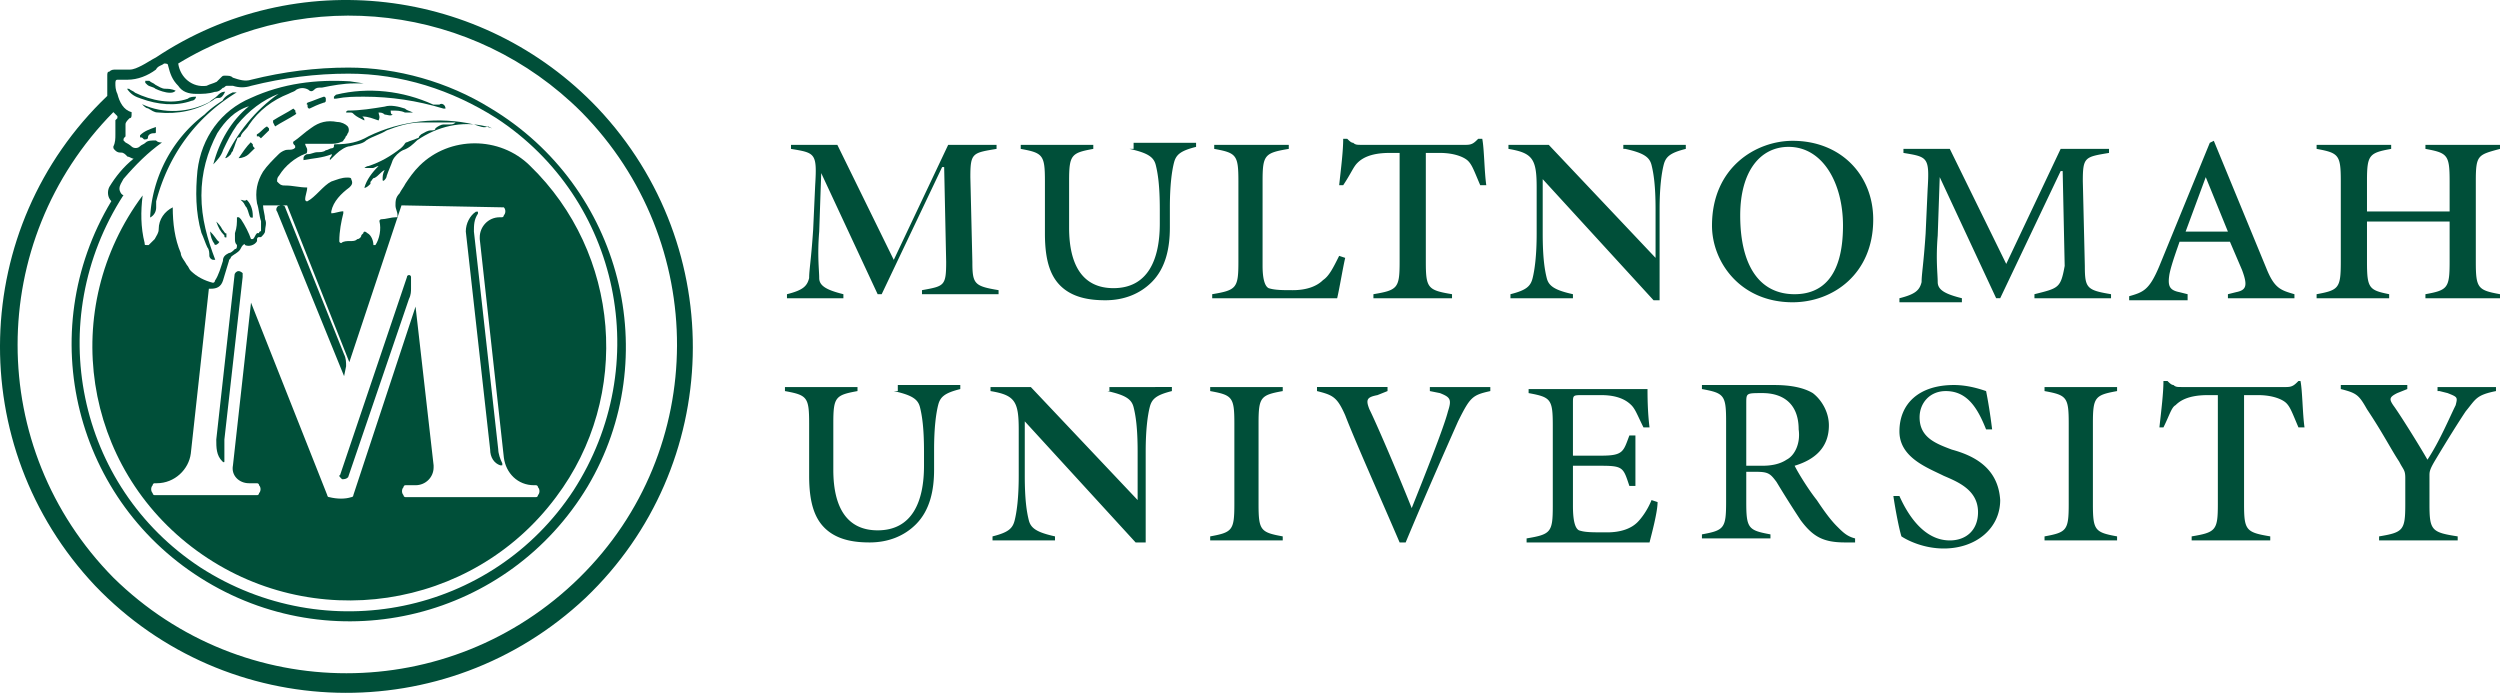
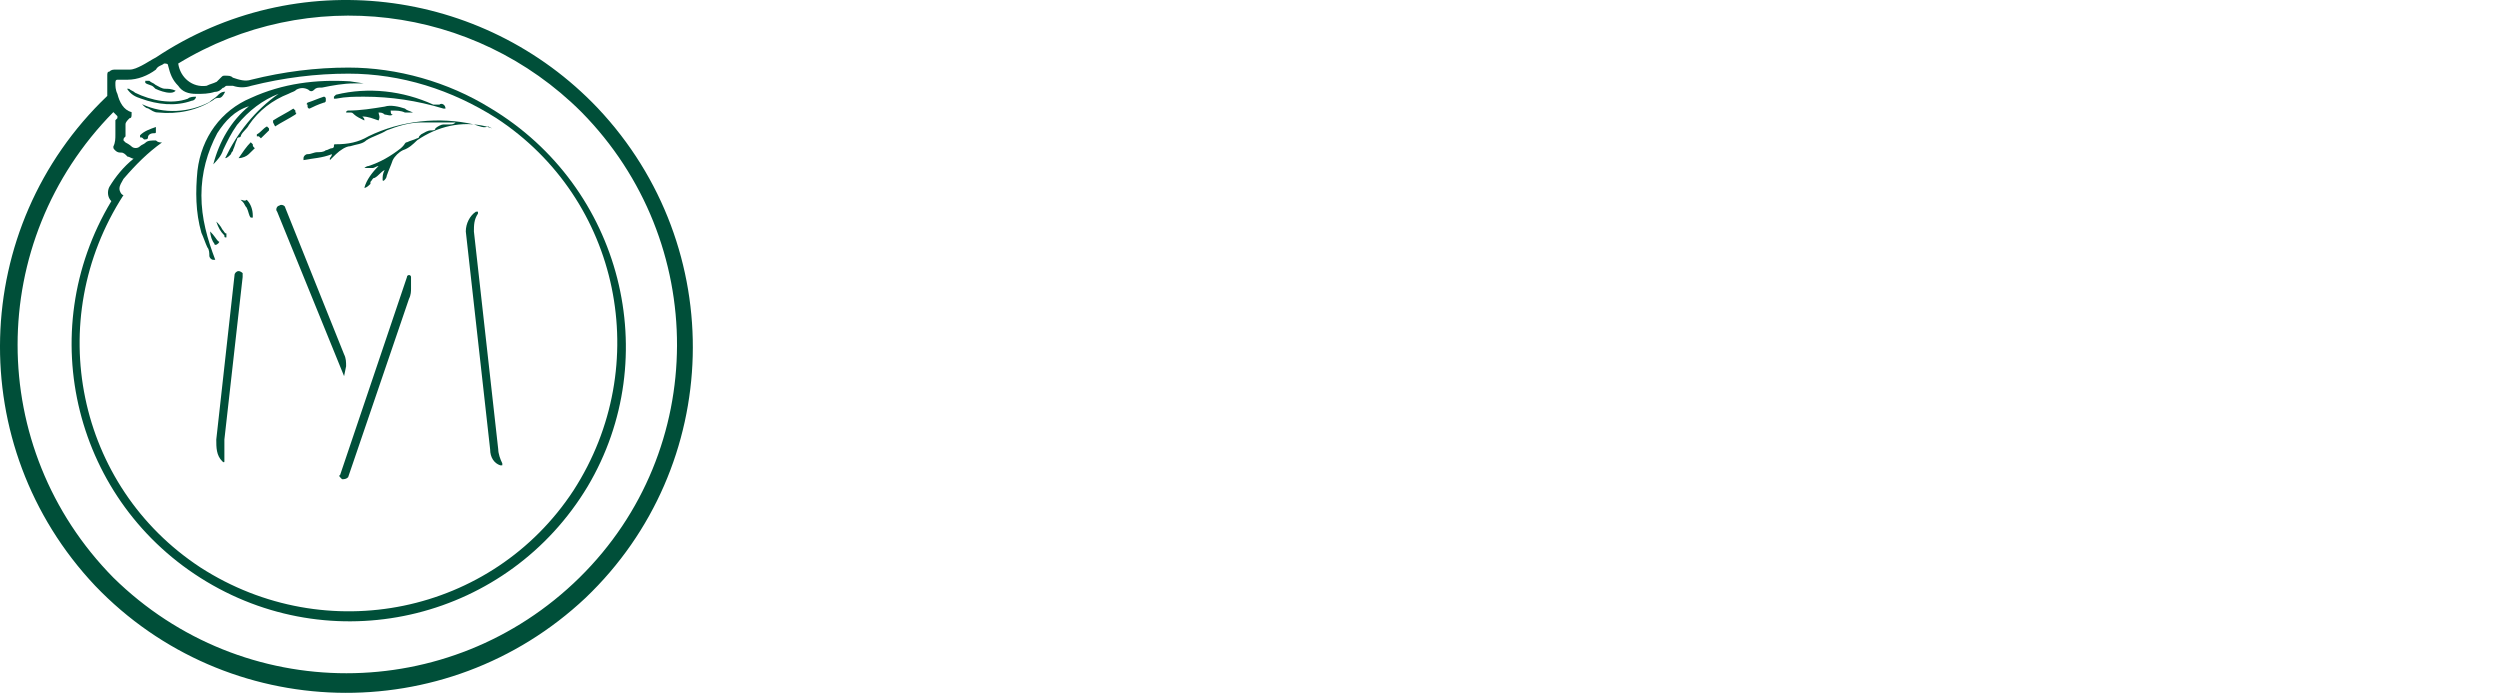
<svg xmlns="http://www.w3.org/2000/svg" width="433" height="120">
  <g fill="#004F39">
    <path d="M27.004 9.952c-.702.351-1.755 1.052-2.457 1.403-.702.35-1.404.7-2.106.7h-2.457c-.35 0-.702 0-1.053.351-.351 0-.351.35-.351.701v3.506c-23.87 22.785-24.922 60.644-2.106 84.832 22.816 23.837 60.726 24.889 84.946 2.103 23.87-22.785 24.922-60.644 2.106-84.832C83.518-2.317 51.225-6.173 27.004 9.952zm-6.669 3.856h1.755c1.755 0 3.51-.7 4.914-1.752.351-.701 1.053-.701 1.405-1.052.35 0 .702 0 .702.35.35 1.403.702 2.454 1.755 3.506.702 1.052 1.755 1.402 3.159 1.402 1.053 0 2.106 0 3.159-.35.702 0 1.053-.35 1.404-.701.351 0 .351-.35.702-.35h1.053c1.053.35 2.106.35 3.16 0 5.615-1.403 11.232-2.104 16.848-2.104 9.126 0 17.902 2.804 25.624 7.712 21.412 14.022 27.38 42.766 13.339 64.5-14.04 21.384-42.824 27.343-64.587 13.321-21.412-14.022-27.38-42.767-13.339-64.5-.35 0-.702-.702-.702-1.052 0-.701.351-1.052.702-1.753 2.106-2.454 4.212-4.557 6.67-6.31-.352 0-.703 0-1.054-.35-.702 0-1.404 0-1.755.35-.35.35-.702.35-1.053.701-.35.351-1.053.351-1.404 0 0 0-.35-.35-1.053-.7l-.35-.351c0-.35 0-.35.35-.701V21.52c0-.35.351-.7.702-1.051.351 0 .351-.35.351-.701v-.35c-1.404-.351-2.106-1.754-2.457-3.156-.35-.7-.35-1.402-.35-1.752 0-.351 0-.702.35-.702zm80.032 86.235c-22.465 22.084-58.269 22.084-80.734 0-22.114-22.435-22.114-58.19 0-80.626l.702.701v.35l-.35.351v2.454c0 .701 0 1.402-.352 2.103 0 .351 0 .351.351.702.351.35.702.35 1.053.35s.702.35.702.35l.351.351c.351 0 .702.35 1.053.35-1.755 1.403-3.159 3.156-4.212 4.908-.351.701-.351 1.753.351 2.454-13.69 22.786-6.318 52.232 16.498 65.903 22.816 13.671 52.301 6.31 65.991-16.476 13.339-22.435 5.967-51.88-16.849-65.552-7.371-4.557-16.147-7.01-24.571-7.01-5.616 0-11.233.7-16.849 2.102-1.053.351-2.106 0-3.159-.35-.35-.35-.702-.35-1.404-.35-.351 0-.351 0-.702.35l-.351.35-.351.351c-.702.35-1.053.35-1.755.701-2.457.35-4.563-1.402-4.914-3.856C53.33-2.667 82.114.838 100.718 19.417c22.114 22.435 22.114 58.541-.351 80.626z" />
-     <path d="M72.668 28.692c-1.043 1.031-1.738 2.063-2.433 3.094-.347.688-.695 1.032-1.042 1.72-.695.687-.695 1.374-.695 2.062 0 .687.347 1.031.347 1.719 0 .343 0 .343-.347.343-.695 0-1.738.344-2.433.344 0 0-.348 0-.348.344.348 1.375 0 3.094-.695 4.125h-.347c0-.687-.348-1.718-1.043-2.062-.347-.344-.695-.344-.695 0l-.347.344c0 .343-.348.687-.696.687-.347.344-.695.344-1.39.344-.347 0-1.042 0-1.39.344 0 0-.347 0-.347-.344 0-1.72.347-3.438.695-4.813v-.344c-.695 0-1.39.344-2.085.344v-.344c.347-1.719 1.737-3.094 3.127-4.125.348-.344.695-.688.348-1.375 0-.344-.348-.344-.695-.344-1.043 0-1.738.344-2.78.687-.696.344-1.39 1.032-2.086 1.72-.695.687-1.39 1.374-2.085 1.718 0 0-.347 0-.347-.344 0-.687.347-1.375.347-2.062-1.39 0-2.433-.344-3.823-.344-.347 0-.695 0-1.042-.344l-.348-.344c0-.343 0-.687.348-1.031 1.042-1.719 2.78-3.094 4.518-3.782.347 0 .347-.343.347-.687 0-.344-.347-.688-.347-1.031h4.17c.695 0 1.39 0 2.085-.344.348 0 .348-.344.695-.688 0-.344.348-.344.348-.687.347-.344.347-1.032 0-1.376-.348-.343-1.043-.687-1.738-.687-1.738-.344-3.128 0-4.518 1.031-1.042.688-2.085 1.72-3.128 2.407 0 .344 0 .344.348.687v.344c-.348.344-.695.344-1.39.344-.348 0-1.043.344-1.39.687-1.043 1.032-2.086 2.063-2.78 3.094-1.043 1.72-1.39 3.438-1.043 5.501.347 1.031.347 2.063.695 3.094v1.719s-.348 0-.348.344h-.347c-.348.344-.348.687-.695 1.031h-.348c-.347-1.031-1.043-2.406-1.738-3.438l-.347-.344h-.348c0 1.032 0 1.72-.347 2.75v1.032c0 .344 0 .688.347 1.031 0 .344 0 .688-.347.688-.348.344-.695.688-1.043.688-.695.343-1.042.687-1.042 1.375-.348 1.031-.695 2.406-1.39 3.438 0 .343-.348.343-.348.343-1.39-.343-2.78-1.031-3.823-2.062-.348-.344-.348-.688-.695-1.032-.348-.687-1.043-1.375-1.043-2.062-1.042-2.407-1.39-5.157-1.39-7.907-1.39.687-2.433 2.062-2.433 3.781 0 .688-.347 1.032-.695 1.72l-1.042 1.03h-.348c-.347 0-.347 0-.347-.343-.695-2.75-.695-5.5-.348-8.251-14.596 19.595-10.426 47.098 9.384 61.537 19.81 14.439 47.612 10.313 62.209-9.282 13.206-17.533 11.12-42.285-4.518-57.412-5.213-5.157-13.902-5.157-19.115 0zm14.597 7.22c.347.343.347 1.03 0 1.375 0 0 0 .343-.348.343h-.347c-2.086 0-3.476 1.72-3.476 3.438v.344l4.17 37.816c.348 2.75 2.433 4.813 5.214 4.813h.347s.348 0 .348.344c.347.344.347 1.031 0 1.375 0 0 0 .344-.348.344h-22.59s-.347 0-.347-.344c-.348-.344-.348-1.031 0-1.375 0 0 0-.344.347-.344h1.738c1.738 0 3.128-1.375 3.128-3.094v-.344l-3.128-27.502L61.199 85.76c0 .344-.347.344-.347.344-1.043.344-2.433.344-3.823 0-.348 0-.348-.344-.348-.344L43.475 52.413l-3.128 28.19c-.347 1.72 1.043 3.094 2.78 3.094h1.39s.348 0 .348.344c.348.344.348 1.031 0 1.375 0 0 0 .344-.347.344H26.793s-.347 0-.347-.344c-.348-.344-.348-1.031 0-1.375 0 0 0-.344.347-.344h.348c3.128 0 5.56-2.406 5.908-5.156l3.128-28.534h.347c1.043 0 1.738-.344 2.086-1.375.347-1.032.695-2.407 1.042-3.438 0-.344.348-.344.348-.688.347-.344 1.042-.687 1.39-1.031.347-.344.347-.688.695-1.032 0 0 .347-.343.347 0 .696.344 1.738 0 2.086-.687v-.344s0-.344.347-.344h.348c.347-.343.695-.687.695-1.031 0-.688.347-1.375 0-2.063 0-.687-.348-1.719-.348-2.406h4.17l10.774 27.159 9.036-27.16 17.725.345c0-.344 0-.344 0 0z" />
-     <path d="M86.649 80.597H87v-.343c-.351-.687-.703-1.717-.703-2.403L82.081 40.09c0-1.03 0-2.06.703-3.09v-.343h-.352c-1.054.686-1.756 2.06-1.756 3.433l4.216 37.76c0 1.374.703 2.404 1.757 2.747zM59.243 83c.352 0 .703 0 1.054-.343l10.54-30.896c.352-.686.352-1.373.352-1.716v-2.06s0-.343-.351-.343c0 0-.352 0-.352.343L58.892 82.313c-.351 0 0 .344.351.687zm.352-17.85s0-.344 0 0l.35-1.717c0-.687 0-1.373-.35-2.06L49.405 35.97c0-.343-.702-.686-1.054-.343-.351 0-.702.686-.351 1.03l11.595 28.492c-.352 0-.352 0 0 0zm-18.27-18.195c-.352 0-.703.344-.703.687l-3.163 28.492c0 1.373 0 2.747 1.055 3.776 0 0 .35.344.35 0v-3.776l3.163-28.149V47.3s-.351-.344-.703-.344zM71.54 19.493c-.703-.344-1.055-.344-1.406-.687-1.054-.343-2.46-.687-3.513-.343-2.108.343-4.217.686-6.325.686 0 0-.351 0-.351.344h.703c.351 0 .351 0 .702.343.352.343 1.054.686 1.757 1.03 0-.344 0-.344-.351-.687 1.054 0 1.757.343 2.81.687.352-.687 0-1.03 0-1.373.352 0 .703 0 1.055.343.351 0 1.054.343 1.405 0-.351 0-.351-.343-.351-.687 1.054 0 1.756 0 2.46.344h1.405zm-13.352-3.09l-.351.343v.344h.351c1.757-.344 3.162-.344 4.92-.344 4.567 0 9.134.687 13.702 2.06h.351c0-.687-.703-1.03-1.054-.687h-1.054c-5.27-2.403-11.243-3.09-16.865-1.716zm-4.567 2.403c.702-.343 1.405-.687 2.46-1.03 0 0 .35 0 .35-.343v-.343s0-.344-.35-.344c-1.055.344-1.758.687-2.812 1.03 0 0-.351.343 0 .343v.344s0 .343.352.343zm10.189 4.806c-1.757 1.03-3.514 1.373-5.622 1.373-.351 0-.351 0-.351.343 0 .344-.352.344-.352.344-.35 0-.702.343-1.054.343-.35.343-1.054.343-1.405.343-.703 0-1.054.343-1.757.343-.351 0-.702.344-.702.687v.343c1.756-.343 3.162-.343 4.918-1.03 0 .344-.35.687-.35.687v.343l1.053-1.03c.703-.686 1.757-1.373 2.46-1.373 1.054-.343 2.108-.343 2.81-1.03 1.055-.686 2.46-1.03 3.514-1.716 1.757-.686 3.865-1.373 5.973-1.373h5.973c-.351.343-.703.343-1.054.343H76.81c-.352 0-1.054.344-1.406.687 0 .343-.35.343-.702.343-.703 0-1.054.343-1.757.687l-.351.343c0 .343-.352.343-.352.343-.702.344-1.054.344-1.757.687-.35 0-.35.343-.702.686l-.352.344c-1.756 1.373-3.513 2.403-5.621 3.09-.352 0-.703.342-.703.342h1.406c.35 0 .702-.343 1.054-.343-1.054 1.03-2.109 2.403-2.46 3.776.351 0 .703-.343 1.054-.686v-.344c.352-.343.352-.686.703-.686.703-.343 1.054-1.03 1.757-1.373-.352.686-.352 1.03-.352 1.716 0 0 0 .343.352 0 0 0 .351-.343.351-.686.351-1.03.703-1.717 1.054-2.747.351-.686 1.054-1.373 1.757-1.716 1.054-.343 1.757-1.03 2.46-1.716 3.513-2.403 7.729-3.433 11.945-2.403l1.054.343-.702-.343c-.703.343-1.406 0-2.46-.344-5.973-1.373-12.649-.686-18.27 2.06zm-16.162-1.716c1.054-.687 2.46-1.374 3.513-2.06 0 0 .352-.343 0-.343v-.344l-.351-.343c-1.054.687-2.46 1.373-3.514 2.06v.343l.352.687c-.352-.344 0 0 0 0zm-2.46 2.06l1.406-1.374v-.343l-.352-.343c-.702.343-1.054 1.03-1.757 1.373v.343h.352l.351.343zm-1.405 1.03s-.352-.344 0 0l-.352-.344c-.702.686-1.405 1.716-2.108 2.746.703 0 1.406-.343 1.757-.687l1.054-1.03c-.351-.343-.351-.343-.351-.686zm-2.108 9.611l.351.343c.351.344.351.687.703 1.03.351.687.351 1.373.702 1.717h.352v-.344c0-1.03-.352-2.06-1.054-2.746-.352.343-.703 0-1.054 0zM26.919 15.373c.703.343 1.757.687 2.46.687.35 0 .702 0 1.053-.344-.702-.343-1.405-.343-1.756-.343-.703 0-1.054-.343-1.757-.686-.351-.344-.703-.344-1.054-.687h-.703v.343l.352.344c.35.343 1.054.343 1.405.686zM39.216 41.12v-.686c-.351 0-.351-.343-.702-.687-.352-.686-.703-1.03-1.055-1.373.352 1.03.703 1.717 1.406 2.403 0 .343 0 .343.351.343zm-2.81-1.03s0 .344 0 0c0 .687.35 1.717.702 2.06 0 .344.351.344.703 0 0 0 .351-.343 0-.343-.352-.343-.703-1.03-1.406-1.716zm-11.947-23c2.811 1.03 5.973 1.374 8.784.344.352 0 .703-.343.703-.687-.351 0-1.054 0-1.405.344-2.811 1.03-6.325.343-9.136-1.03-.35-.344-.702-.344-1.054-.687H22c.703 1.03 1.405 1.373 2.46 1.717z" />
+     <path d="M86.649 80.597H87v-.343c-.351-.687-.703-1.717-.703-2.403L82.081 40.09c0-1.03 0-2.06.703-3.09v-.343h-.352c-1.054.686-1.756 2.06-1.756 3.433l4.216 37.76c0 1.374.703 2.404 1.757 2.747zM59.243 83c.352 0 .703 0 1.054-.343l10.54-30.896c.352-.686.352-1.373.352-1.716v-2.06s0-.343-.351-.343c0 0-.352 0-.352.343L58.892 82.313c-.351 0 0 .344.351.687zm.352-17.85s0-.344 0 0l.35-1.717c0-.687 0-1.373-.35-2.06L49.405 35.97c0-.343-.702-.686-1.054-.343-.351 0-.702.686-.351 1.03l11.595 28.492c-.352 0-.352 0 0 0zm-18.27-18.195c-.352 0-.703.344-.703.687l-3.163 28.492c0 1.373 0 2.747 1.055 3.776 0 0 .35.344.35 0v-3.776l3.163-28.149V47.3s-.351-.344-.703-.344zM71.54 19.493c-.703-.344-1.055-.344-1.406-.687-1.054-.343-2.46-.687-3.513-.343-2.108.343-4.217.686-6.325.686 0 0-.351 0-.351.344h.703c.351 0 .351 0 .702.343.352.343 1.054.686 1.757 1.03 0-.344 0-.344-.351-.687 1.054 0 1.757.343 2.81.687.352-.687 0-1.03 0-1.373.352 0 .703 0 1.055.343.351 0 1.054.343 1.405 0-.351 0-.351-.343-.351-.687 1.054 0 1.756 0 2.46.344h1.405zm-13.352-3.09l-.351.343v.344h.351c1.757-.344 3.162-.344 4.92-.344 4.567 0 9.134.687 13.702 2.06h.351c0-.687-.703-1.03-1.054-.687h-1.054c-5.27-2.403-11.243-3.09-16.865-1.716zm-4.567 2.403c.702-.343 1.405-.687 2.46-1.03 0 0 .35 0 .35-.343v-.343s0-.344-.35-.344c-1.055.344-1.758.687-2.812 1.03 0 0-.351.343 0 .343v.344s0 .343.352.343zm10.189 4.806c-1.757 1.03-3.514 1.373-5.622 1.373-.351 0-.351 0-.351.343 0 .344-.352.344-.352.344-.35 0-.702.343-1.054.343-.35.343-1.054.343-1.405.343-.703 0-1.054.343-1.757.343-.351 0-.702.344-.702.687v.343c1.756-.343 3.162-.343 4.918-1.03 0 .344-.35.687-.35.687v.343l1.053-1.03c.703-.686 1.757-1.373 2.46-1.373 1.054-.343 2.108-.343 2.81-1.03 1.055-.686 2.46-1.03 3.514-1.716 1.757-.686 3.865-1.373 5.973-1.373h5.973c-.351.343-.703.343-1.054.343H76.81c-.352 0-1.054.344-1.406.687 0 .343-.35.343-.702.343-.703 0-1.054.343-1.757.687l-.351.343c0 .343-.352.343-.352.343-.702.344-1.054.344-1.757.687-.35 0-.35.343-.702.686l-.352.344c-1.756 1.373-3.513 2.403-5.621 3.09-.352 0-.703.342-.703.342h1.406c.35 0 .702-.343 1.054-.343-1.054 1.03-2.109 2.403-2.46 3.776.351 0 .703-.343 1.054-.686v-.344c.352-.343.352-.686.703-.686.703-.343 1.054-1.03 1.757-1.373-.352.686-.352 1.03-.352 1.716 0 0 0 .343.352 0 0 0 .351-.343.351-.686.351-1.03.703-1.717 1.054-2.747.351-.686 1.054-1.373 1.757-1.716 1.054-.343 1.757-1.03 2.46-1.716 3.513-2.403 7.729-3.433 11.945-2.403l1.054.343-.702-.343c-.703.343-1.406 0-2.46-.344-5.973-1.373-12.649-.686-18.27 2.06zm-16.162-1.716c1.054-.687 2.46-1.374 3.513-2.06 0 0 .352-.343 0-.343v-.344l-.351-.343c-1.054.687-2.46 1.373-3.514 2.06v.343l.352.687c-.352-.344 0 0 0 0zm-2.46 2.06l1.406-1.374v-.343l-.352-.343c-.702.343-1.054 1.03-1.757 1.373v.343h.352l.351.343zm-1.405 1.03s-.352-.344 0 0l-.352-.344c-.702.686-1.405 1.716-2.108 2.746.703 0 1.406-.343 1.757-.687l1.054-1.03c-.351-.343-.351-.343-.351-.686zm-2.108 9.611l.351.343c.351.344.351.687.703 1.03.351.687.351 1.373.702 1.717h.352v-.344c0-1.03-.352-2.06-1.054-2.746-.352.343-.703 0-1.054 0zM26.919 15.373c.703.343 1.757.687 2.46.687.35 0 .702 0 1.053-.344-.702-.343-1.405-.343-1.756-.343-.703 0-1.054-.343-1.757-.686-.351-.344-.703-.344-1.054-.687h-.703v.343c.35.343 1.054.343 1.405.686zM39.216 41.12v-.686c-.351 0-.351-.343-.702-.687-.352-.686-.703-1.03-1.055-1.373.352 1.03.703 1.717 1.406 2.403 0 .343 0 .343.351.343zm-2.81-1.03s0 .344 0 0c0 .687.35 1.717.702 2.06 0 .344.351.344.703 0 0 0 .351-.343 0-.343-.352-.343-.703-1.03-1.406-1.716zm-11.947-23c2.811 1.03 5.973 1.374 8.784.344.352 0 .703-.343.703-.687-.351 0-1.054 0-1.405.344-2.811 1.03-6.325.343-9.136-1.03-.35-.344-.702-.344-1.054-.687H22c.703 1.03 1.405 1.373 2.46 1.717z" />
    <path d="M24.6 18.04c0 .36 0 .36 0 0 0 .36 0 .36 0 0 .343.36.686.72 1.029.72.685.36 1.028.719 1.714.719 3.428.36 6.857-.36 9.6-2.157.343-.36.686-.36 1.028-.36.343 0 .686-.359 1.029-1.078-.686 0-1.029.36-1.371.719-.343.36-1.029.719-1.372 1.078-3.428 1.798-7.886 2.157-11.657.36zm9.6 11.503c-.343 3.595-.343 7.19.686 10.784.343.719.685 1.797 1.028 2.516.343.36.343 1.079.343 1.438 0 .36.343.719.686.719h.343c-1.372-3.595-2.4-7.19-2.4-11.143 0-3.954 1.028-7.549 2.743-10.784C39 20.916 40.714 19.12 43.114 18.4c-3.085 2.516-5.143 6.111-6.171 10.065.686-.719 1.371-1.438 1.714-2.516.686-1.438 1.372-2.876 2.4-4.314 2.057-2.516 4.457-4.313 7.2-5.391-4.114 2.875-7.2 6.83-9.257 11.143.343 0 .686-.36 1.029-.72 0-.359.342-.359.342-.718.343-.72.343-1.079.686-1.797 0-.36.343-.36.343-.36s.343 0 .343-.36c.343-.718 1.028-1.078 1.371-1.797 1.715-2.516 4.115-4.313 6.857-5.391.686-.36 1.029-.36 1.372-.72.686-.359 1.371-.359 2.057 0 .343.36.686.36 1.029 0 .342-.359.685-.359 1.371-.359 1.714-.36 3.771-.719 5.486-.719H63l-2.4-.36c-5.829-.359-11.657.36-17.143 2.876-5.143 2.157-8.571 6.83-9.257 12.581zm-9.943-6.11c-.343.36-.343.36 0 0v.36c.343 0 .343 0 .686.359.343 0 .686 0 .686-.36s.342-.719 1.028-.719c.343 0 .343 0 .343-.36v-.718c-1.029.36-2.057.719-2.743 1.438z" />
-     <path d="M35.425 19.845C29.84 24.04 26.349 30.681 26 37.673c.698-.35 1.047-1.05 1.047-1.748v-1.049C29.142 26.836 34.028 20.195 41.01 16h-.698c-.698.35-1.396.7-1.745 1.398-1.047.7-2.094 1.398-3.141 2.447zm110.65 31.11c-2.792-.698-4.188-1.397-4.188-2.796 0-1.398-.35-3.845 0-8.04l.349-10.137 9.773 20.974h.699l10.471-22.022h.35l.348 16.429c0 4.195-.349 4.195-4.188 4.894v.699h13.264v-.7c-4.189-.698-4.538-1.048-4.538-4.893l-.349-14.682c0-4.194.35-4.194 4.538-4.893v-.7h-8.378l-9.424 19.925-9.774-19.925H137v.7c4.189.699 4.538.699 4.189 6.292l-.35 7.69c-.348 5.243-.697 6.991-.697 8.39-.35 1.398-1.048 2.097-3.84 2.796v.699h9.773v-.7zm49.567-25.167c3.141.699 4.188 1.398 4.537 2.796.35 1.398.698 3.496.698 7.69v2.447c0 6.292-2.094 11.186-8.028 11.186-5.236 0-7.68-3.845-7.68-10.487v-8.04c0-4.544.35-4.893 4.19-5.592v-.7h-12.567v.7c3.84.699 4.19 1.048 4.19 5.593v9.088c0 4.894 1.046 7.69 3.14 9.438 2.095 1.748 4.887 2.097 7.33 2.097 3.142 0 5.935-1.048 8.03-3.146 2.443-2.446 3.14-5.942 3.14-9.438v-3.495c0-3.845.35-6.292.699-7.69.349-1.399 1.047-2.098 3.84-2.797v-.7H196.34v1.05h-.698zm37.349 18.876l-1.048-.35c-1.047 2.098-1.745 3.496-2.792 4.195-1.047 1.049-2.793 1.748-5.236 1.748-1.745 0-3.141 0-4.189-.35-.698-.35-1.047-1.748-1.047-3.845V31.38c0-4.545.35-4.894 4.538-5.593v-.7h-12.915v.7c3.84.699 4.189 1.048 4.189 5.593v13.982c0 4.544-.35 4.894-4.538 5.593v.699h21.641c.35-1.398 1.048-5.593 1.397-6.991zm2.094-16.43c.698-.699 2.094-1.747 5.585-1.747h1.745v18.876c0 4.544-.349 4.894-4.538 5.593v.699h13.614v-.7c-4.19-.698-4.538-1.048-4.538-5.592V26.487h2.443c2.444 0 4.189.699 4.887 1.398.698.7 1.047 1.748 2.094 4.195h1.048c-.35-2.447-.35-6.292-.699-8.04h-.698c-.698.699-1.047 1.048-2.094 1.048h-18.151c-.698 0-1.047 0-1.396-.35-.35 0-.698-.349-1.047-.698h-.698c0 2.097-.35 4.894-.699 8.04h.699c1.396-2.098 1.745-3.146 2.443-3.845zm46.424-2.446c3.142.699 4.19 1.398 4.538 2.796.35 1.398.698 3.496.698 7.69v8.39l-18.5-19.576h-6.98v.7c4.188.699 4.886 1.747 4.886 6.641v8.04c0 3.845-.35 6.292-.698 7.69-.35 1.399-1.047 2.098-3.84 2.797v.699h10.821v-.7c-3.142-.698-4.189-1.397-4.538-2.796-.349-1.398-.698-3.495-.698-7.69v-9.438l19.198 20.973h1.047v-15.73c0-3.845.35-6.292.699-7.69.349-1.398 1.047-2.097 3.84-2.796v-.7H281.16v.7h.35zm28.972-1.399c-6.283 0-13.962 4.545-13.962 14.682 0 6.292 4.887 13.283 13.962 13.283 6.981 0 13.962-4.894 13.962-14.332 0-7.69-5.585-13.633-13.962-13.633zm.35 26.567c-6.284 0-9.425-5.244-9.425-13.633 0-7.69 3.49-11.885 8.377-11.885 5.934 0 9.425 6.292 9.425 13.633 0 9.088-3.84 11.885-8.378 11.885zm41.537 0v.699h13.264v-.7c-4.189-.698-4.538-1.048-4.538-4.893l-.349-14.681c0-4.195.35-4.195 4.538-4.894v-.7h-8.377l-9.425 19.925-9.773-19.924h-8.029v.699c4.189.699 4.538.699 4.189 6.292l-.35 7.69c-.348 5.243-.697 6.991-.697 8.39-.35 1.398-1.047 2.097-3.84 2.796v.699h10.82v-.7c-2.792-.698-4.188-1.397-4.188-2.796 0-1.398-.349-3.845 0-8.04l.35-10.137 9.773 20.974h.698l10.472-22.022h.349l.349 16.429c-.698 3.845-1.047 3.845-5.236 4.894zm26.528 0l-1.396-.35c-1.745-.35-2.094-1.048-1.745-3.146.349-1.748 1.396-4.544 1.745-5.593h8.726l2.095 4.894c1.047 2.797.698 3.496-1.047 3.845l-1.397.35v.699h11.52v-.7c-2.444-.698-3.491-1.048-4.888-4.543l-9.075-22.023-.698.35-8.727 21.323c-1.745 4.195-2.792 4.544-5.235 5.243v.7h10.122v-1.05zm3.142-20.275l3.84 9.438h-7.33l3.49-9.438zM433 25.788v-.7h-12.915v.7c3.84.699 4.189 1.048 4.189 5.593v5.243h-14.312V31.38c0-4.545.35-4.894 4.189-5.593v-.7h-12.915v.7c3.84.699 4.189 1.048 4.189 5.593v13.982c0 4.544-.35 4.894-4.19 5.593v.699h12.567v-.7c-3.49-.698-3.84-1.048-3.84-5.592v-6.991h14.312v6.99c0 4.545-.35 4.895-4.19 5.594v.699H433v-.7c-3.84-.698-4.189-1.048-4.189-5.592V31.38c0-4.545.35-4.545 4.189-5.593zM154.802 67.735c3.141.699 4.189 1.398 4.538 2.796.349 1.398.698 3.496.698 7.69v2.447c0 6.292-2.095 11.186-8.029 11.186-5.235 0-7.679-3.845-7.679-10.487v-8.04c0-4.544.35-4.893 4.189-5.592v-.7h-12.566v.7c3.84.699 4.189 1.048 4.189 5.592v9.089c0 4.894 1.047 7.69 3.141 9.438 2.094 1.748 4.887 2.097 7.33 2.097 3.142 0 5.934-1.048 8.029-3.146 2.443-2.447 3.141-5.942 3.141-9.438v-3.495c0-3.845.35-6.292.698-7.69.35-1.399 1.047-2.098 3.84-2.797v-.7H155.5v1.05h-.698zm37 0c3.141.699 4.189 1.398 4.538 2.796.349 1.398.698 3.496.698 7.69v8.39l-18.5-19.576h-6.981v.7c4.188.699 4.886 1.747 4.886 6.641v8.04c0 3.845-.349 6.292-.698 7.69-.349 1.398-1.047 2.098-3.84 2.797v.699h10.821v-.7c-3.141-.698-4.188-1.398-4.537-2.796-.35-1.398-.698-3.495-.698-7.69v-9.438l19.198 20.973h1.745v-15.73c0-3.845.349-6.292.698-7.69.35-1.398 1.047-2.097 3.84-2.796v-.7H192.15v.7h-.35zm17.802 0c3.84.699 4.188 1.048 4.188 5.592V87.31c0 4.544-.349 4.894-4.188 5.593v.699h12.566v-.7c-3.84-.698-4.189-1.048-4.189-5.592V73.327c0-4.544.35-4.893 4.189-5.592v-.7h-12.566v.7zm38.047 0l1.745.35c1.746.698 2.095 1.048 1.396 3.145-.698 2.797-4.188 11.535-6.283 16.779-2.792-6.991-6.283-15.031-7.33-17.128-.698-1.748-.349-2.098 1.396-2.447l1.746-.7v-.699h-12.217v.7c2.792.699 3.49 1.048 4.887 4.194 1.745 4.544 6.283 14.682 9.424 22.022h1.047c3.49-8.39 7.68-17.827 9.076-20.973 2.094-4.195 2.443-4.544 5.585-5.243v-.7H247.65v.7zm35.953 22.72c-1.047 1.05-2.793 1.749-5.236 1.749-2.793 0-3.84 0-4.887-.35-.698-.35-1.047-1.748-1.047-4.195v-6.99h4.887c3.84 0 3.84.349 4.887 3.495h1.047v-8.74h-1.047c-1.048 2.797-1.048 3.496-4.887 3.496h-4.887v-9.088c0-1.398 0-1.398 1.745-1.398h3.142c3.141 0 4.537 1.048 5.236 1.747.698.7 1.047 1.748 2.094 3.846h1.047c-.349-2.797-.349-5.593-.349-6.642h-20.594v.7c3.84.698 4.188 1.048 4.188 5.592v13.982c0 4.545-.349 4.894-4.537 5.593v.7h21.292c.35-1.399 1.396-5.244 1.396-6.992l-1.047-.35c-.698 1.748-1.745 3.147-2.443 3.846zm31.066-3.844c-1.396-1.748-3.142-4.545-3.84-5.943 3.49-1.049 5.934-3.146 5.934-6.991 0-2.447-1.396-4.544-2.792-5.593-1.746-1.049-4.189-1.398-6.632-1.398h-12.566v.699c3.84.7 4.188 1.049 4.188 5.593V86.96c0 4.544-.349 4.894-4.188 5.593v.7h11.868v-.7c-3.84-.699-4.19-1.049-4.19-5.593v-5.243h1.746c2.094 0 2.444.35 3.49 1.748a188.562 188.562 0 004.19 6.641c2.094 2.797 3.839 3.845 7.679 3.845h1.745v-.699c-1.396-.35-2.094-1.048-3.142-2.097-1.047-1.049-2.094-2.447-3.49-4.544zm-5.236-6.992c-1.047.7-2.443 1.05-4.189 1.05h-2.792V69.831c0-1.748 0-1.748 2.792-1.748 3.49 0 6.283 1.748 6.283 6.292.35 2.447-.698 4.544-2.094 5.243zm28.623-1.747c-2.793-1.049-5.585-2.098-5.585-5.593 0-2.447 1.745-4.544 4.537-4.544 3.84 0 5.585 3.146 6.982 6.641h1.047c-.35-2.796-.698-4.894-1.047-6.641-1.048-.35-3.142-1.05-5.585-1.05-5.934 0-9.425 3.147-9.425 8.04 0 4.545 4.887 6.293 7.68 7.69 2.443 1.05 5.933 2.448 5.933 6.293 0 3.146-2.094 4.894-4.886 4.894-4.538 0-7.33-4.544-8.727-7.69h-1.047c.349 2.446 1.047 5.942 1.396 6.99 1.047.7 3.84 2.098 7.33 2.098 5.585 0 9.774-3.496 9.774-8.39-.35-5.592-4.538-7.69-8.377-8.738zm16.056-10.137c3.84.699 4.189 1.048 4.189 5.592V87.31c0 4.544-.35 4.894-4.189 5.593v.699h12.566v-.7c-3.84-.698-4.188-1.048-4.188-5.592V73.327c0-4.544.349-4.893 4.188-5.592v-.7h-12.566v.7zm43.981-1.748c-.698.699-1.047 1.048-2.094 1.048h-18.15c-.7 0-1.048 0-1.397-.35-.35 0-.698-.349-1.047-.698h-.698c0 2.097-.35 4.894-.699 8.04h.699c1.047-2.098 1.396-3.496 2.094-3.846.698-.699 2.094-1.747 5.585-1.747h1.745V87.31c0 4.544-.349 4.894-4.538 5.593v.699h13.614v-.7c-4.19-.698-4.538-1.048-4.538-5.592V68.434h2.443c2.444 0 4.189.699 4.887 1.398.698.699 1.047 1.748 2.094 4.195h1.048c-.35-2.447-.35-6.292-.699-8.04h-.349zm24.434 1.748l1.397.35c1.745.698 1.745.698 1.396 2.096-1.047 2.098-2.793 6.292-4.887 9.438-1.396-2.446-4.887-8.04-5.934-9.438-.698-1.048-.698-1.398.698-2.097l1.745-.699v-.7h-11.518v.7c2.792.7 3.141 1.049 4.537 3.496 2.793 4.194 4.189 6.99 5.585 9.088.698 1.398 1.047 1.398 1.047 2.796v4.545c0 4.544-.349 4.894-4.537 5.593v.699h13.613v-.7c-4.538-.698-4.887-1.048-4.887-5.592v-4.894c0-.7 0-1.049 1.047-2.797 2.095-3.495 3.84-6.292 5.236-8.389 1.745-2.097 1.745-2.796 5.236-3.495v-.7h-10.123v.7h.35z" />
  </g>
</svg>